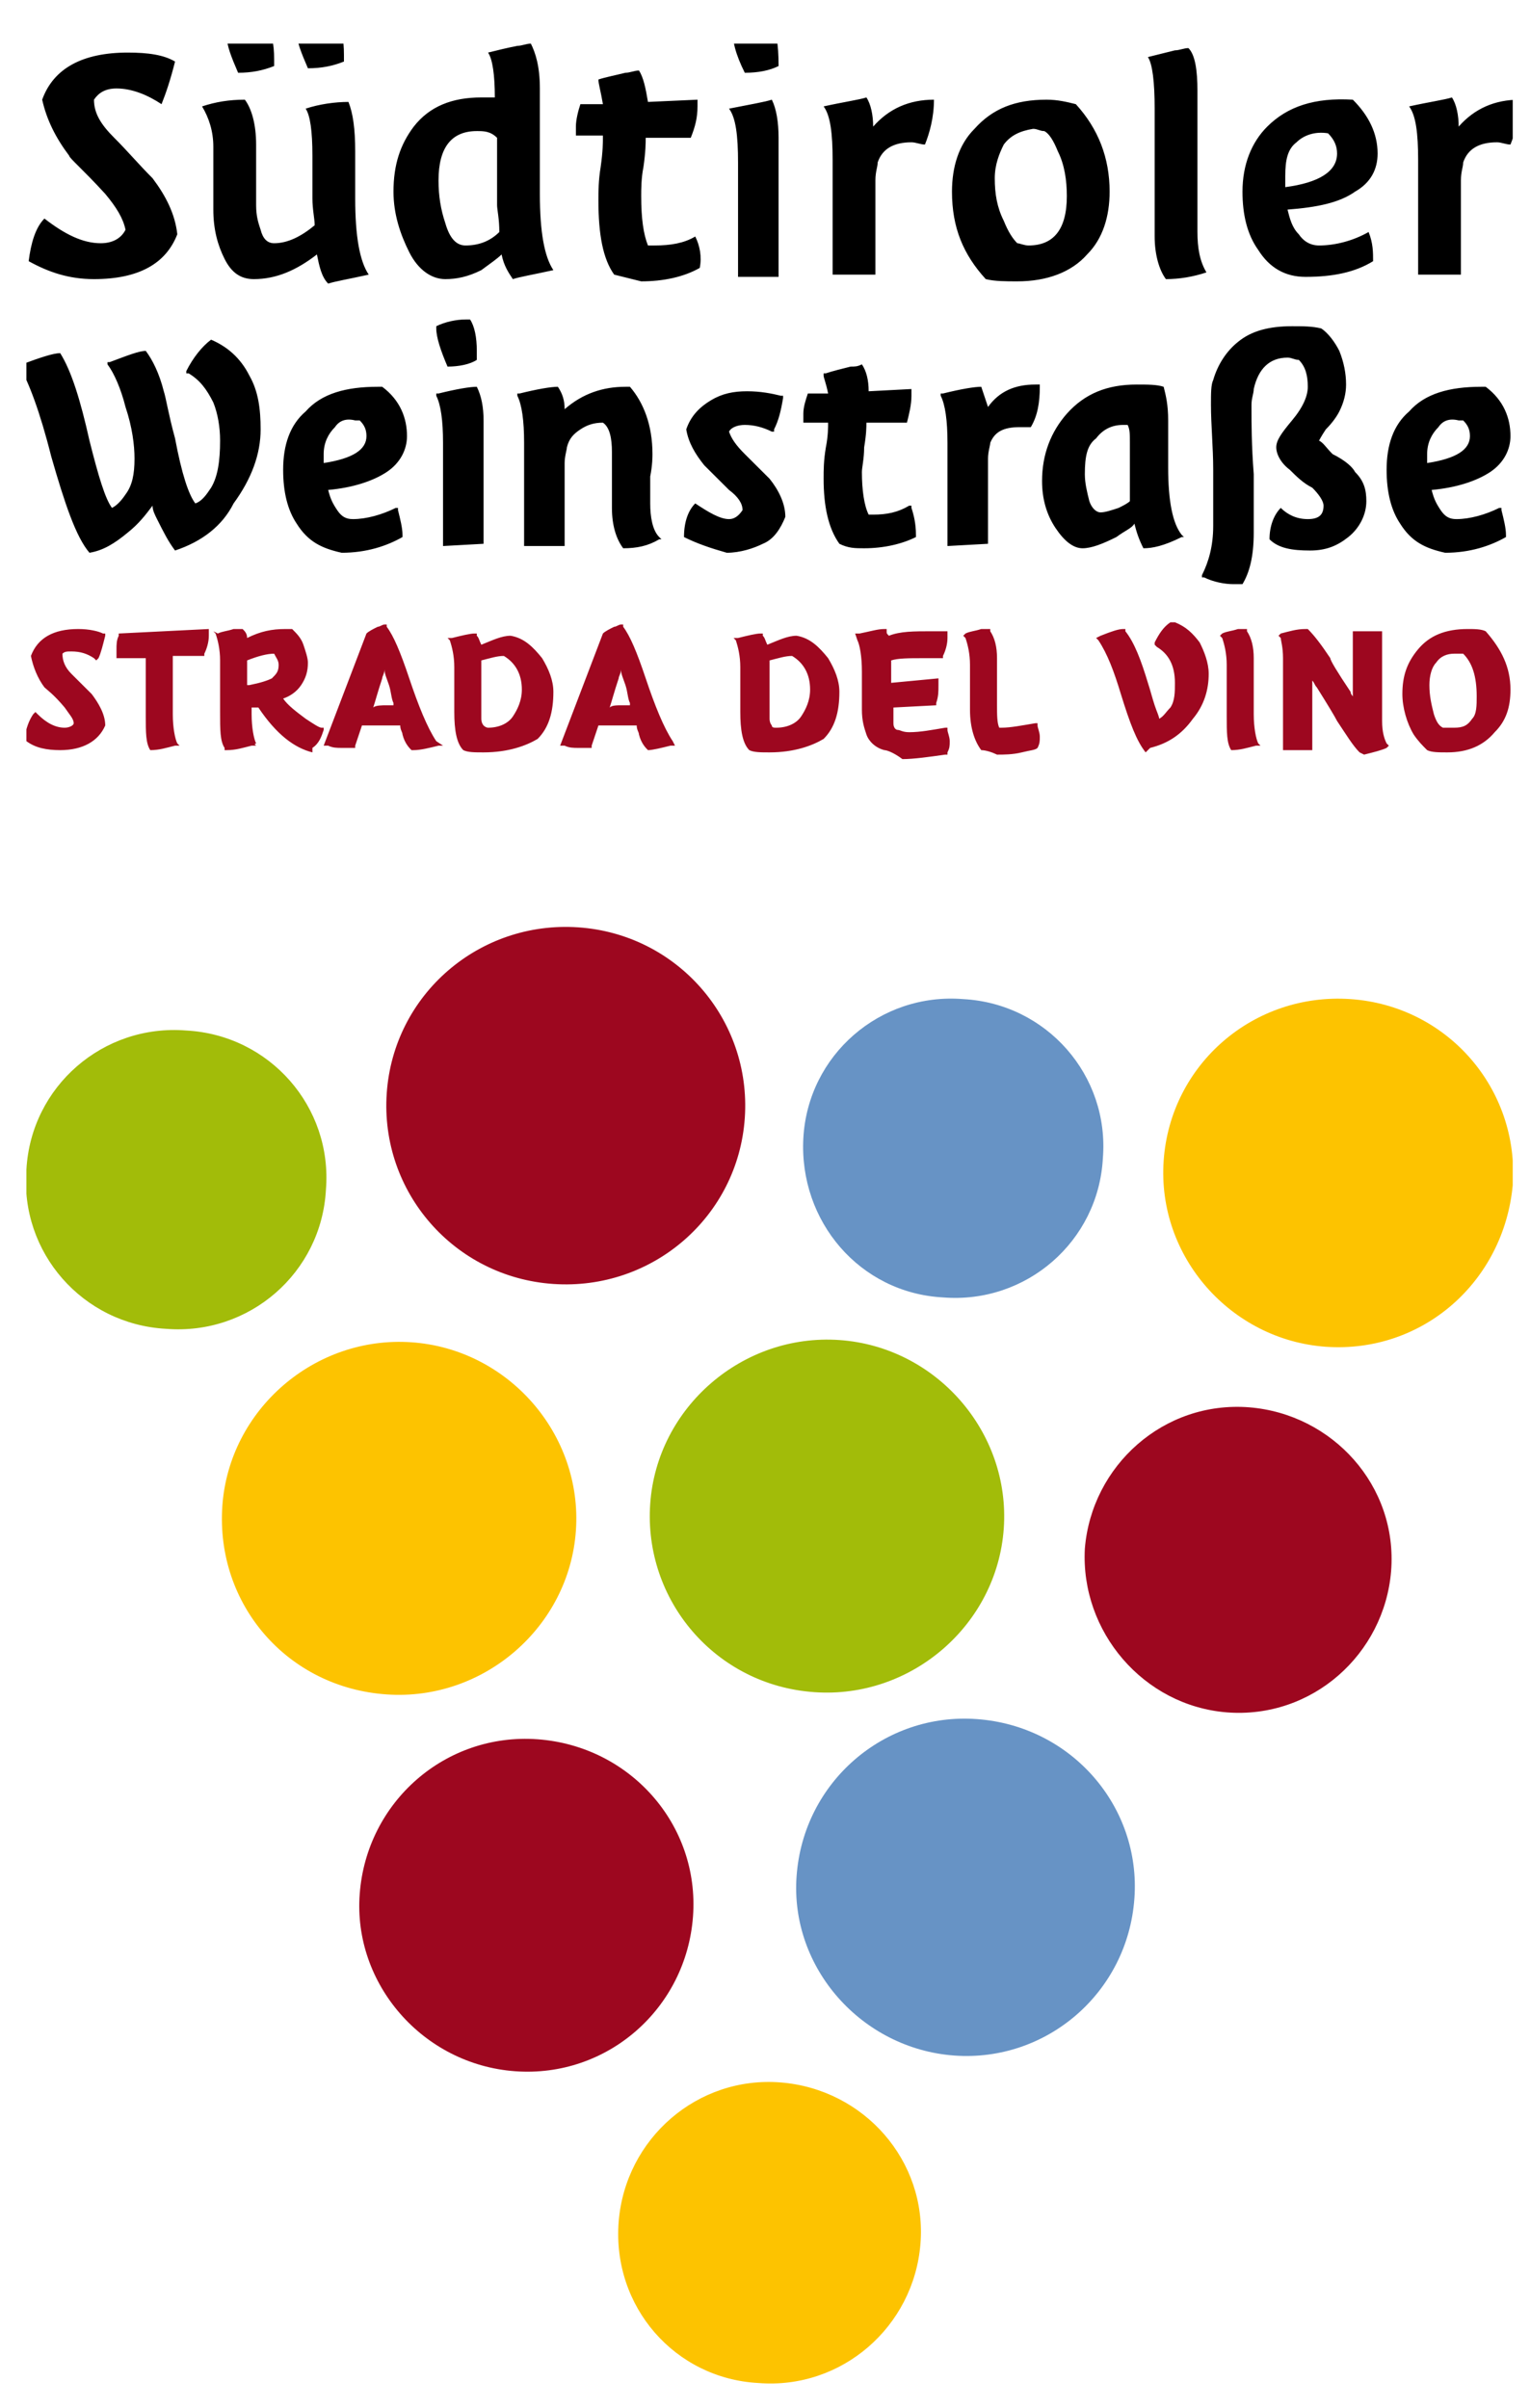
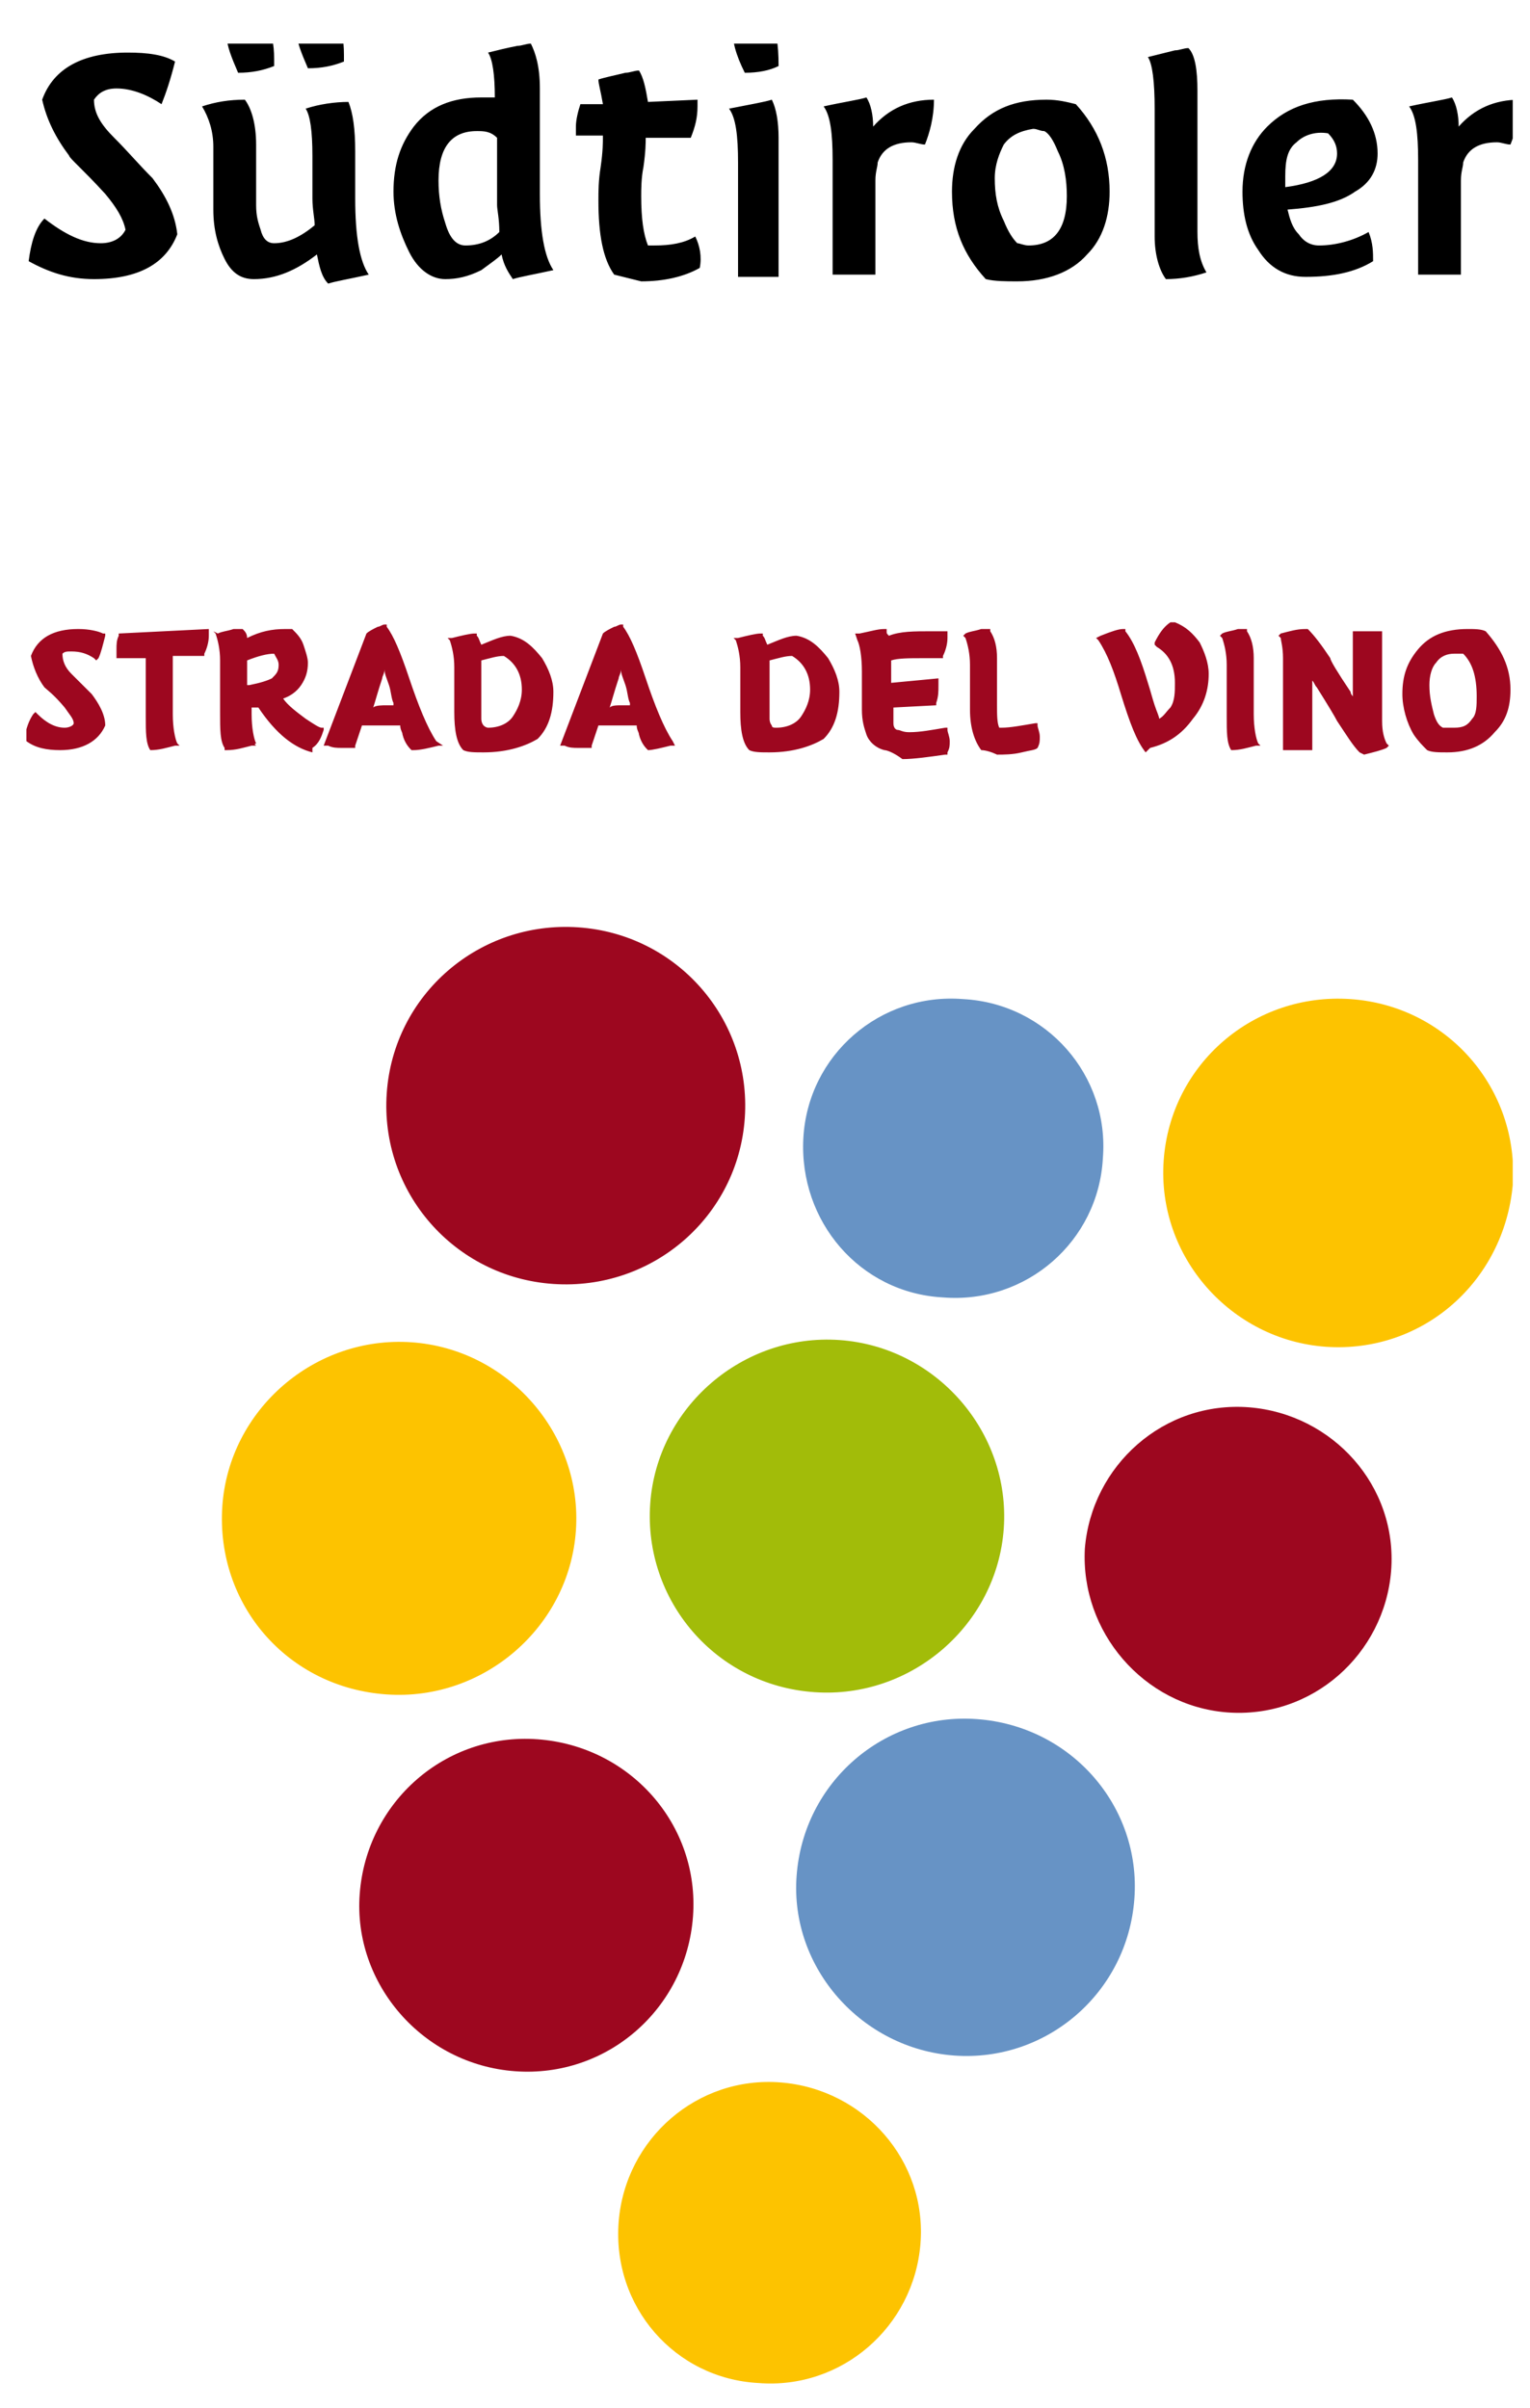
<svg xmlns="http://www.w3.org/2000/svg" width="100%" height="100%" viewBox="0 0 68 107" version="1.1" xml:space="preserve" style="fill-rule:evenodd;clip-rule:evenodd;stroke-linejoin:round;stroke-miterlimit:2;">
  <g transform="matrix(1,0,0,1,-824,-1148)">
    <g transform="matrix(1.559,0,0,2.461,0,0)">
      <g transform="matrix(0.642,0,0,0.405,500.728,455.641)">
        <g>
          <clipPath id="_clip1">
            <rect x="44.5" y="28.7" width="66" height="104.3" />
          </clipPath>
          <g clip-path="url(#_clip1)">
            <path d="M77,133C80.7,133.3 83.9,130.5 84.2,126.8C84.5,123.1 81.7,119.9 78,119.6C74.3,119.3 71.1,122.1 70.8,125.8C70.5,129.6 73.3,132.8 77,133" style="fill:#fdc300;fill-rule:nonzero;" />
          </g>
        </g>
        <g>
          <path d="M85.7,118.4C89.8,118.7 93.4,115.6 93.7,111.4C94,107.3 90.9,103.7 86.7,103.4C82.6,103.1 79,106.2 78.7,110.4C78.4,114.5 81.6,118.1 85.7,118.4" style="fill:#6793c5;fill-rule:nonzero;" />
        </g>
        <g>
          <path d="M60.5,102.3C64.8,102.6 68.6,99.3 68.9,95C69.2,90.7 65.9,86.9 61.6,86.6C57.3,86.3 53.5,89.6 53.2,93.9C52.9,98.3 56.1,102 60.5,102.3" style="fill:#fdc300;fill-rule:nonzero;" />
        </g>
        <g>
          <path d="M85.2,84.6C88.9,84.9 92.1,82.1 92.3,78.4C92.6,74.7 89.8,71.5 86.1,71.3C82.4,71 79.2,73.8 79,77.5C78.8,81.2 81.5,84.4 85.2,84.6" style="fill:#6793c5;fill-rule:nonzero;" />
        </g>
        <g>
          <path d="M67.9,84C72.3,84.3 76.1,81 76.4,76.6C76.7,72.2 73.4,68.4 69,68.1C64.6,67.8 60.8,71.1 60.5,75.5C60.2,79.9 63.5,83.7 67.9,84" style="fill:#9d071f;fill-rule:nonzero;" />
        </g>
        <g>
          <path d="M66.2,119.1C70.3,119.4 73.8,116.3 74.1,112.2C74.4,108.1 71.3,104.6 67.2,104.3C63.1,104 59.6,107.1 59.3,111.2C59,115.2 62.1,118.8 66.2,119.1" style="fill:#9d071f;fill-rule:nonzero;" />
        </g>
        <g>
          <path d="M79.5,102.2C83.8,102.5 87.6,99.2 87.9,94.9C88.2,90.6 84.9,86.8 80.6,86.5C76.3,86.2 72.5,89.5 72.2,93.8C71.9,98.1 75.1,101.9 79.5,102.2" style="fill:#a2bc09;fill-rule:nonzero;" />
        </g>
        <g>
          <clipPath id="_clip2">
            <rect x="44.5" y="28.7" width="66" height="104.3" />
          </clipPath>
          <g clip-path="url(#_clip2)">
            <path d="M102.2,86.8C106.5,87.1 110.1,83.9 110.5,79.6C110.8,75.3 107.6,71.6 103.3,71.3C99,71 95.3,74.2 95,78.5C94.7,82.8 98,86.5 102.2,86.8" style="fill:#fdc300;fill-rule:nonzero;" />
          </g>
        </g>
        <g>
          <clipPath id="_clip3">
-             <rect x="44.5" y="28.7" width="66" height="104.3" />
-           </clipPath>
+             </clipPath>
          <g clip-path="url(#_clip3)">
            <path d="M50.7,86C54.4,86.3 57.6,83.5 57.8,79.8C58.1,76.1 55.3,72.9 51.6,72.7C47.9,72.4 44.7,75.2 44.5,78.9C44.2,82.6 47,85.8 50.7,86" style="fill:#a2bc09;fill-rule:nonzero;" />
          </g>
        </g>
        <g>
          <path d="M97.8,103.1C101.6,103.4 104.8,100.5 105.1,96.8C105.4,93 102.5,89.8 98.8,89.5C95,89.2 91.8,92.1 91.5,95.8C91.3,99.5 94.1,102.8 97.8,103.1" style="fill:#9d071f;fill-rule:nonzero;" />
        </g>
        <g>
          <clipPath id="_clip4">
            <rect x="44.5" y="28.7" width="66" height="104.3" />
          </clipPath>
          <g clip-path="url(#_clip4)">
            <path d="M94.2,60.3C93.8,59.8 93.5,59 93.1,57.7C92.8,56.7 92.5,55.9 92.1,55.3L92,55.2L92.2,55.1C92.7,54.9 93,54.8 93.2,54.8L93.3,54.8L93.3,54.9C93.7,55.4 94,56.2 94.3,57.2C94.4,57.5 94.5,57.9 94.6,58.2C94.7,58.5 94.8,58.7 94.8,58.8C95,58.7 95.1,58.5 95.3,58.3C95.5,58 95.5,57.6 95.5,57.2C95.5,56.4 95.2,55.9 94.7,55.6L94.6,55.5L94.6,55.4C94.8,55 95,54.7 95.3,54.5L95.5,54.5C96,54.7 96.3,55 96.6,55.4C96.8,55.8 97,56.3 97,56.8C97,57.5 96.8,58.2 96.3,58.8C95.8,59.5 95.2,59.9 94.4,60.1L94.2,60.3ZM103.7,60.3C103.4,60 103.1,59.5 102.7,58.9C102.6,58.7 102.3,58.2 101.8,57.4C101.7,57.3 101.7,57.2 101.6,57.1L101.6,60.2L100.4,60.2L100.4,60.1L100.5,60.1L100.4,60.1L100.4,60.2L100.3,60.2L100.3,56.1C100.3,55.6 100.2,55.3 100.2,55.2L100.1,55.1L100.2,55C100.6,54.9 100.9,54.8 101.3,54.8L101.4,54.8C101.7,55.1 102,55.5 102.4,56.1C102.4,56.2 102.7,56.7 103.3,57.6C103.3,57.7 103.4,57.8 103.4,57.8L103.4,54.9L104.7,54.9L104.7,58.9C104.7,59.4 104.8,59.7 104.9,59.9L105,60L104.9,60.1C104.7,60.2 104.3,60.3 103.9,60.4L103.7,60.3ZM107.6,60.3C107.2,60.3 106.9,60.3 106.7,60.2L106.7,60.1L106.8,60L106.7,60.1L106.7,60.2C106.5,60 106.3,59.8 106.1,59.5C105.8,59 105.6,58.3 105.6,57.7C105.6,56.9 105.8,56.3 106.3,55.7C106.8,55.1 107.5,54.8 108.5,54.8C108.8,54.8 109.1,54.8 109.3,54.9C110,55.7 110.4,56.5 110.4,57.5C110.4,58.3 110.2,58.9 109.7,59.4C109.2,60 108.5,60.3 107.6,60.3ZM57.2,60.3C56.4,60.1 55.6,59.5 54.8,58.3L54.5,58.3L54.5,58.6C54.5,59.2 54.6,59.7 54.7,59.9L54.5,60L54.6,59.9L54.7,60L54.5,60C54.1,60.1 53.8,60.2 53.4,60.2L53.3,60.2L53.3,60.1C53.1,59.8 53.1,59.3 53.1,58.5L53.1,56.2C53.1,55.7 53,55.3 52.9,55L52.8,54.9L53,55C53.2,54.9 53.4,54.9 53.7,54.8L54.1,54.8C54.2,54.9 54.3,55 54.3,55.2C54.9,54.9 55.4,54.8 56,54.8L56.3,54.8C56.5,55 56.7,55.2 56.8,55.5C56.9,55.8 57,56.1 57,56.3C57,56.7 56.9,57 56.7,57.3C56.5,57.6 56.2,57.8 55.9,57.9C56.1,58.2 56.5,58.5 56.9,58.8C57.2,59 57.5,59.2 57.6,59.2L57.7,59.2L57.7,59.3C57.6,59.6 57.5,59.9 57.2,60.1L57.2,60.3ZM72.1,60.2C72,60.1 71.8,59.9 71.7,59.5C71.7,59.4 71.6,59.3 71.6,59.1L69.9,59.1C69.8,59.4 69.7,59.7 69.6,60L69.6,60.1L69,60.1C68.8,60.1 68.6,60.1 68.4,60L68.2,60L70.1,55C70.2,54.9 70.4,54.8 70.6,54.7C70.7,54.7 70.8,54.6 70.9,54.6L71,54.6L71,54.7C71.3,55.1 71.6,55.8 72,57L71.9,57L72,57C72.4,58.2 72.8,59.2 73.2,59.8L73.3,60L73.1,60C72.7,60.1 72.3,60.2 72.1,60.2ZM61.6,60.2C61.5,60.1 61.3,59.9 61.2,59.5C61.2,59.4 61.1,59.3 61.1,59.1L59.4,59.1C59.3,59.4 59.2,59.7 59.1,60L59.1,60.1L58.5,60.1C58.3,60.1 58.1,60.1 57.9,60L57.7,60L59.6,55C59.7,54.9 59.9,54.8 60.1,54.7C60.2,54.7 60.3,54.6 60.4,54.6L60.5,54.6L60.5,54.7C60.8,55.1 61.1,55.8 61.5,57L61.4,57L61.5,57C61.9,58.2 62.3,59.2 62.7,59.8L63,60L62.8,60C62.4,60.1 62,60.2 61.7,60.2L61.6,60.2ZM98,60.2C97.8,59.9 97.8,59.4 97.8,58.7L97.8,56.4C97.8,55.9 97.7,55.5 97.6,55.2L97.5,55.1L97.6,55C97.8,54.9 98,54.9 98.3,54.8L98.7,54.8L98.7,54.9C98.9,55.2 99,55.6 99,56.1L99,58.6C99,59.2 99.1,59.7 99.2,59.9L99.1,60L99.2,59.9L99.3,60L99.1,60C98.7,60.1 98.4,60.2 98,60.2ZM50,60.2C49.8,59.9 49.8,59.4 49.8,58.7L49.8,56.1L48.5,56.1L48.5,55.7C48.5,55.5 48.5,55.3 48.6,55.1L48.6,55L52.6,54.8L52.6,55.1C52.6,55.4 52.5,55.7 52.4,55.9L52.4,56L51,56L51,58.6C51,59.2 51.1,59.7 51.2,59.9L51.1,60L51.2,59.9L51.3,60L51.1,60C50.7,60.1 50.4,60.2 50,60.2ZM46.5,56.8C46.8,57.1 47.1,57.4 47.4,57.7C47.7,58.1 48,58.6 48,59.1C47.7,59.8 47,60.2 46,60.2C45.4,60.2 44.9,60.1 44.5,59.8L44.4,59.8L44.4,59.7C44.5,59.2 44.6,58.9 44.8,58.6L44.9,58.5L45,58.6C45.4,59 45.8,59.2 46.2,59.2C46.4,59.2 46.6,59.1 46.6,59C46.6,58.8 46.4,58.6 46.2,58.3C45.7,57.7 45.4,57.5 45.3,57.4C45,57 44.8,56.5 44.7,56C45,55.2 45.7,54.8 46.8,54.8C47.3,54.8 47.7,54.9 47.9,55L48,55L48,55.1C47.9,55.5 47.8,55.9 47.7,56.1L47.6,56.2L47.5,56.1C47.2,55.9 46.9,55.8 46.5,55.8C46.3,55.8 46.2,55.8 46.1,55.9C46.1,56.2 46.2,56.5 46.5,56.8M77.5,60.3C77.1,60.3 76.8,60.3 76.6,60.2C76.3,59.9 76.2,59.3 76.2,58.5L76.2,56.5C76.2,56 76.1,55.6 76,55.3L75.9,55.2L76.1,55.2C76.5,55.1 76.9,55 77.1,55L77.2,55L77.2,55.1C77.3,55.2 77.3,55.3 77.4,55.5C77.9,55.3 78.3,55.1 78.7,55.1C79.3,55.2 79.7,55.6 80.1,56.1C80.4,56.6 80.6,57.1 80.6,57.6C80.6,58.5 80.4,59.2 79.9,59.7C79.4,60 78.6,60.3 77.5,60.3ZM64.8,60.3C64.4,60.3 64.1,60.3 63.9,60.2C63.6,59.9 63.5,59.3 63.5,58.5L63.5,56.5C63.5,56 63.4,55.6 63.3,55.3L63.2,55.2L63.4,55.2C63.8,55.1 64.2,55 64.4,55L64.5,55L64.5,55.1C64.6,55.2 64.6,55.3 64.7,55.5C65.2,55.3 65.6,55.1 66,55.1C66.6,55.2 67,55.6 67.4,56.1C67.7,56.6 67.9,57.1 67.9,57.6C67.9,58.5 67.7,59.2 67.2,59.7C66.7,60 65.9,60.3 64.8,60.3ZM86.9,60.2C86.6,59.8 86.4,59.2 86.4,58.4L86.4,56.4C86.4,55.9 86.3,55.5 86.2,55.2L86.1,55.1L86.2,55C86.4,54.9 86.6,54.9 86.9,54.8L87.3,54.8L87.3,54.9C87.5,55.2 87.6,55.6 87.6,56.1L87.6,58.2C87.6,58.6 87.6,59 87.7,59.2L87.8,59.2C88.2,59.2 88.7,59.1 89.3,59L89.4,59L89.4,59.1C89.4,59.2 89.5,59.4 89.5,59.6C89.5,59.8 89.5,59.9 89.4,60.1C89.3,60.2 89.1,60.2 88.7,60.3C88.3,60.4 87.9,60.4 87.6,60.4C87.4,60.3 87.1,60.2 86.9,60.2M82.6,60.2C82.2,60.1 81.9,59.8 81.8,59.5C81.7,59.2 81.6,58.9 81.6,58.4L81.6,56.7C81.6,56 81.5,55.5 81.4,55.3L81.5,55.2L81.5,55.3L81.5,55.2L81.4,55.3L81.3,55L81.5,55C82,54.9 82.3,54.8 82.6,54.8L82.7,54.8L82.7,54.9C82.7,55 82.7,55 82.8,55.1C83.3,54.9 83.9,54.9 84.7,54.9L85.4,54.9L85.4,55.2C85.4,55.5 85.3,55.8 85.2,56L85.2,56.1L84.3,56.1C83.7,56.1 83.2,56.1 82.9,56.2L82.9,57.2L85,57L85,57.3C85,57.6 85,57.8 84.9,58.1L84.9,58.2L83,58.3L83,59C83,59.2 83.1,59.3 83.2,59.3C83.3,59.3 83.4,59.4 83.7,59.4C84.2,59.4 84.7,59.3 85.3,59.2L85.4,59.2L85.4,59.3C85.4,59.4 85.5,59.6 85.5,59.8C85.5,60 85.5,60.1 85.4,60.3L85.4,60.4L85.3,60.4C84.6,60.5 83.9,60.6 83.4,60.6C83,60.3 82.7,60.2 82.6,60.2M77.8,59.2C78.3,59.2 78.7,59 78.9,58.7C79.1,58.4 79.3,58 79.3,57.5C79.3,56.8 79,56.3 78.5,56C78.2,56 77.9,56.1 77.5,56.2L77.5,58.8C77.5,59 77.6,59.1 77.6,59.1C77.6,59.2 77.7,59.2 77.8,59.2M65,59.2C65.5,59.2 65.9,59 66.1,58.7C66.3,58.4 66.5,58 66.5,57.5C66.5,56.8 66.2,56.3 65.7,56C65.4,56 65.1,56.1 64.7,56.2L64.7,58.8C64.7,59 64.8,59.1 64.8,59.1C64.9,59.2 65,59.2 65,59.2M107.9,59.2C108.3,59.2 108.5,59.1 108.7,58.8C108.9,58.6 108.9,58.2 108.9,57.8C108.9,56.9 108.7,56.3 108.3,55.9L107.9,55.9C107.6,55.9 107.3,56 107.1,56.3C106.9,56.5 106.8,56.9 106.8,57.3C106.8,57.8 106.9,58.2 107,58.6C107.1,58.9 107.2,59.1 107.4,59.2L107.9,59.2M71,58.2L71.3,58.2L71.3,58.1C71.2,57.9 71.2,57.6 71.1,57.3L71.2,57.3L71.1,57.3C71,57 70.9,56.8 70.9,56.6C70.9,56.8 70.8,56.9 70.8,57C70.6,57.6 70.5,58 70.4,58.3C70.5,58.2 70.7,58.2 71,58.2M60.5,58.2L60.8,58.2L60.8,58.1C60.7,57.9 60.7,57.6 60.6,57.3L60.7,57.3L60.6,57.3C60.5,57 60.4,56.8 60.4,56.6C60.4,56.8 60.3,56.9 60.3,57C60.1,57.6 60,58 59.9,58.3C60,58.2 60.3,58.2 60.5,58.2M54.4,57.3C54.9,57.2 55.2,57.1 55.4,57C55.6,56.8 55.7,56.7 55.7,56.4C55.7,56.2 55.6,56.1 55.5,55.9C55.2,55.9 54.8,56 54.3,56.2L54.3,57.3L54.4,57.3Z" style="fill:#9d071f;fill-rule:nonzero;" />
          </g>
        </g>
        <g>
          <clipPath id="_clip5">
            <rect x="44.5" y="28.7" width="66" height="104.3" />
          </clipPath>
          <g clip-path="url(#_clip5)">
            <path d="M48.4,32.9C49,33.5 49.5,34.1 50.1,34.7C50.7,35.5 51.1,36.3 51.2,37.2C50.7,38.5 49.5,39.2 47.5,39.2C46.4,39.2 45.5,38.9 44.6,38.4C44.7,37.6 44.9,36.9 45.3,36.5C46.2,37.2 47,37.6 47.8,37.6C48.3,37.6 48.7,37.4 48.9,37C48.8,36.5 48.5,36 48,35.4C47,34.3 46.4,33.8 46.4,33.7C45.8,32.9 45.4,32.1 45.2,31.2C45.7,29.8 47,29.1 49,29.1C49.9,29.1 50.6,29.2 51.1,29.5C50.9,30.3 50.7,30.9 50.5,31.4C49.9,31 49.2,30.7 48.5,30.7C48,30.7 47.7,30.9 47.5,31.2C47.5,31.8 47.8,32.3 48.4,32.9M54.6,39.2C54,39.2 53.6,38.9 53.3,38.3C53,37.7 52.8,37 52.8,36.1L52.8,33.3C52.8,32.6 52.6,32 52.3,31.5C52.9,31.3 53.5,31.2 54.2,31.2C54.5,31.6 54.7,32.3 54.7,33.2L54.7,35.9C54.7,36.4 54.8,36.7 54.9,37C55,37.4 55.2,37.6 55.5,37.6C56.1,37.6 56.7,37.3 57.3,36.8C57.3,36.5 57.2,36.1 57.2,35.6L57.2,33.7C57.2,32.6 57.1,31.9 56.9,31.6C57.5,31.4 58.2,31.3 58.8,31.3C59,31.8 59.1,32.5 59.1,33.5L59.1,35.6C59.1,37.3 59.3,38.4 59.7,39C58.8,39.2 58.2,39.3 57.9,39.4C57.6,39.1 57.5,38.6 57.4,38.1C56.5,38.8 55.6,39.2 54.6,39.2M55.5,29.4L55.5,29.7C55,29.9 54.5,30 53.9,30C53.6,29.3 53.4,28.8 53.4,28.4L53.4,28.3C53.9,28 54.5,27.9 55.1,27.9C55.4,28.2 55.5,28.7 55.5,29.4M58.6,29.2L58.6,29.5C58.1,29.7 57.6,29.8 57,29.8C56.7,29.1 56.5,28.6 56.5,28.2L56.5,28.1C57,27.8 57.6,27.7 58.2,27.7C58.5,28 58.6,28.5 58.6,29.2M64.5,32.6C63.4,32.6 62.8,33.3 62.8,34.8C62.8,35.5 62.9,36.1 63.1,36.7C63.3,37.4 63.6,37.7 64,37.7C64.6,37.7 65.1,37.5 65.5,37.1C65.5,36.5 65.4,36.1 65.4,35.9L65.4,32.9C65.1,32.6 64.8,32.6 64.5,32.6M61.5,38C61.1,37.2 60.8,36.3 60.8,35.3C60.8,34.1 61.1,33.2 61.7,32.4C62.4,31.5 63.4,31.1 64.7,31.1L65.3,31.1C65.3,30.1 65.2,29.4 65,29.1C65.4,29 65.8,28.9 66.3,28.8C66.5,28.8 66.7,28.7 66.9,28.7C67.1,29.1 67.3,29.7 67.3,30.7L67.3,35.4C67.3,37.1 67.5,38.2 67.9,38.8C67,39 66.4,39.1 66.1,39.2C65.9,38.9 65.7,38.6 65.6,38.1C65.4,38.3 65.1,38.5 64.7,38.8C64.1,39.1 63.6,39.2 63.1,39.2C62.5,39.2 61.9,38.8 61.5,38M70.6,39C70.1,38.3 69.9,37.2 69.9,35.7C69.9,35.3 69.9,34.8 70,34.2C70.1,33.5 70.1,33.1 70.1,32.8L68.9,32.8L68.9,32.4C68.9,32.1 69,31.7 69.1,31.4L70.1,31.4C70,30.8 69.9,30.5 69.9,30.3C70.2,30.2 70.7,30.1 71.1,30C71.3,30 71.5,29.9 71.7,29.9C71.9,30.2 72,30.7 72.1,31.3L74.3,31.2L74.3,31.5C74.3,32 74.2,32.4 74,32.9L72,32.9C72,33.1 72,33.5 71.9,34.2C71.8,34.7 71.8,35.2 71.8,35.5C71.8,36.5 71.9,37.2 72.1,37.7L72.4,37.7C73.1,37.7 73.7,37.6 74.2,37.3C74.4,37.7 74.5,38.2 74.4,38.7C73.7,39.1 72.8,39.3 71.8,39.3C71.4,39.2 71,39.1 70.6,39M76.1,39.1L76.1,34C76.1,32.8 76,32 75.7,31.6C76.7,31.4 77.3,31.3 77.6,31.2C77.8,31.6 77.9,32.2 77.9,32.9L77.9,39.1L76.1,39.1ZM77.9,29.7C77.5,29.9 77,30 76.4,30C76,29.2 75.8,28.5 75.9,28C76.4,27.7 77,27.6 77.5,27.6C77.8,28.1 77.9,28.7 77.9,29.7M84.8,31.2C84.8,32 84.6,32.7 84.4,33.2C84.2,33.2 84,33.1 83.8,33.1C83,33.1 82.5,33.4 82.3,34C82.3,34.2 82.2,34.4 82.2,34.8L82.2,39L80.3,39L80.3,33.9C80.3,32.7 80.2,31.9 79.9,31.5C80.8,31.3 81.5,31.2 81.8,31.1C82,31.4 82.1,31.9 82.1,32.4C82.8,31.6 83.7,31.2 84.8,31.2M87.9,33.2C87.7,33.6 87.5,34.1 87.5,34.7C87.5,35.4 87.6,36 87.9,36.6C88.1,37.1 88.3,37.4 88.5,37.6C88.6,37.6 88.8,37.7 89,37.7C90.1,37.7 90.7,37 90.7,35.5C90.7,34.8 90.6,34.1 90.3,33.5C90.1,33 89.9,32.7 89.7,32.6C89.5,32.6 89.4,32.5 89.2,32.5C88.6,32.6 88.2,32.8 87.9,33.2M85.6,35.3C85.6,34.2 85.9,33.2 86.6,32.5C87.4,31.6 88.4,31.2 89.8,31.2C90.3,31.2 90.7,31.3 91.1,31.4C92.1,32.5 92.6,33.8 92.6,35.3C92.6,36.4 92.3,37.4 91.6,38.1C90.9,38.9 89.8,39.3 88.5,39.3C88,39.3 87.5,39.3 87.1,39.2C86.1,38.1 85.6,36.9 85.6,35.3M96.9,38.9C96.3,39.1 95.7,39.2 95.1,39.2C94.8,38.8 94.6,38.1 94.6,37.3L94.6,31.6C94.6,30.4 94.5,29.6 94.3,29.3C94.7,29.2 95.1,29.1 95.5,29C95.7,29 95.9,28.9 96.1,28.9C96.4,29.2 96.5,29.9 96.5,30.8L96.5,37.1C96.5,37.8 96.6,38.4 96.9,38.9M102.7,33.6C102.7,33.3 102.6,33 102.3,32.7C101.7,32.6 101.2,32.8 100.9,33.1C100.5,33.4 100.4,33.9 100.4,34.6L100.4,35.1C101.9,34.9 102.7,34.4 102.7,33.6M104.5,33.6C104.5,34.3 104.2,34.9 103.5,35.3C102.8,35.8 101.8,36 100.5,36.1C100.6,36.5 100.7,36.9 101,37.2C101.2,37.5 101.5,37.7 101.9,37.7C102.6,37.7 103.4,37.5 104.1,37.1C104.3,37.6 104.3,38 104.3,38.4C103.5,38.9 102.5,39.1 101.3,39.1C100.4,39.1 99.7,38.7 99.2,37.9C98.7,37.2 98.5,36.3 98.5,35.3C98.5,34.1 98.9,33.1 99.6,32.4C100.5,31.5 101.7,31.1 103.4,31.2C104.1,31.9 104.5,32.7 104.5,33.6M110.8,31.2C110.8,32 110.6,32.7 110.4,33.2C110.2,33.2 110,33.1 109.8,33.1C109,33.1 108.5,33.4 108.3,34C108.3,34.2 108.2,34.4 108.2,34.8L108.2,39L106.3,39L106.3,33.9C106.3,32.7 106.2,31.9 105.9,31.5C106.8,31.3 107.5,31.2 107.8,31.1C108,31.4 108.1,31.9 108.1,32.4C108.8,31.6 109.7,31.2 110.8,31.2" style="fill-rule:nonzero;" />
          </g>
        </g>
        <g>
          <clipPath id="_clip6">
            <rect x="44.5" y="28.7" width="66" height="104.3" />
          </clipPath>
          <g clip-path="url(#_clip6)">
-             <path d="M102.5,47C103.1,47.3 103.4,47.6 103.5,47.8C103.9,48.2 104,48.6 104,49.1C104,49.7 103.7,50.3 103.2,50.7C102.7,51.1 102.2,51.3 101.5,51.3C100.7,51.3 100.1,51.2 99.7,50.8C99.7,50.2 99.9,49.7 100.2,49.4L100.2,49.3L100.2,49.4C100.5,49.7 100.9,49.9 101.4,49.9C101.9,49.9 102.1,49.7 102.1,49.3C102.1,49.1 101.9,48.8 101.6,48.5C101.2,48.3 100.9,48 100.6,47.7C100.2,47.4 100,47 100,46.7C100,46.4 100.2,46.1 100.7,45.5C101.2,44.9 101.4,44.4 101.4,44C101.4,43.5 101.3,43.1 101,42.8C100.8,42.8 100.7,42.7 100.5,42.7C99.7,42.7 99.2,43.2 99,44.1C99,44.3 98.9,44.5 98.9,44.8L98.9,45C98.9,45.6 98.9,46.6 99,47.9L99,50.5C99,51.6 98.8,52.3 98.5,52.8L98.1,52.8C97.7,52.8 97.2,52.7 96.8,52.5L96.7,52.5L96.7,52.4C97,51.8 97.2,51.1 97.2,50.2L97.2,47.7C97.2,46.7 97.1,45.7 97.1,44.8C97.1,44.3 97.1,43.9 97.2,43.7C97.4,43 97.8,42.4 98.3,42C98.9,41.5 99.7,41.3 100.7,41.3C101.2,41.3 101.6,41.3 102,41.4C102.3,41.6 102.6,42 102.8,42.4C103,42.9 103.1,43.4 103.1,43.9C103.1,44.3 103,44.7 102.8,45.1C102.7,45.3 102.5,45.6 102.2,45.9C102,46.2 101.9,46.4 101.9,46.4C102.1,46.5 102.2,46.7 102.5,47M51.1,51.3C50.8,50.9 50.6,50.5 50.3,49.9C50.2,49.7 50.1,49.5 50.1,49.3C49.8,49.7 49.5,50.1 49,50.5C48.4,51 47.9,51.3 47.3,51.4C46.7,50.7 46.2,49.2 45.6,47.1C45.1,45.1 44.6,43.8 44.2,43.1L44.2,43L44.3,43C45.1,42.7 45.7,42.5 46,42.5C46.5,43.3 46.9,44.6 47.3,46.4C47.7,48 48,49 48.3,49.4C48.5,49.3 48.7,49.1 48.9,48.8C49.2,48.4 49.3,47.9 49.3,47.2C49.3,46.6 49.2,45.8 48.9,44.9C48.7,44.1 48.4,43.4 48.1,43L48.1,42.9L48.2,42.9C49,42.6 49.5,42.4 49.8,42.4C50.1,42.8 50.4,43.4 50.6,44.2C50.7,44.5 50.8,45.2 51.1,46.3C51.4,47.9 51.7,48.8 52,49.2C52.3,49.1 52.5,48.8 52.7,48.5C53,48 53.1,47.3 53.1,46.4C53.1,45.8 53,45.2 52.8,44.7C52.5,44.1 52.2,43.7 51.7,43.4L51.6,43.4L51.6,43.3C51.9,42.7 52.3,42.2 52.7,41.9C53.4,42.2 54,42.7 54.4,43.5C54.8,44.2 54.9,45 54.9,45.9C54.9,47 54.5,48.1 53.7,49.2C53.2,50.2 52.3,50.9 51.1,51.3ZM94.1,51.2C93.9,50.8 93.8,50.5 93.7,50.1C93.6,50.3 93.3,50.4 92.9,50.7L92.9,50.6L92.9,50.7C92.3,51 91.8,51.2 91.4,51.2C91,51.2 90.6,50.9 90.2,50.3C89.8,49.7 89.6,49 89.6,48.2C89.6,47 90,46 90.7,45.2C91.5,44.3 92.5,43.9 93.8,43.9C94.3,43.9 94.7,43.9 95,44C95.1,44.4 95.2,44.8 95.2,45.5L95.2,47.6C95.2,49.1 95.4,50.1 95.8,50.6L95.9,50.7L95.8,50.7C95,51.1 94.5,51.2 94.1,51.2ZM71,51.2C70.7,50.8 70.5,50.2 70.5,49.4L70.5,46.9C70.5,46.3 70.4,45.8 70.1,45.6C69.7,45.6 69.4,45.7 69.1,45.9C68.8,46.1 68.6,46.3 68.5,46.7C68.5,46.8 68.4,47.1 68.4,47.4L68.4,51.1L66.6,51.1L66.6,46.5C66.6,45.5 66.5,44.8 66.3,44.4L66.3,44.3L66.4,44.3C67.2,44.1 67.8,44 68.1,44C68.3,44.3 68.4,44.6 68.4,45C69.2,44.3 70.1,44 71.1,44L71.3,44L71.3,44.1L71.3,44C71.9,44.7 72.3,45.7 72.3,47C72.3,47.1 72.3,47.5 72.2,48L72.2,49.2C72.2,49.8 72.3,50.4 72.6,50.7L72.7,50.8L72.6,50.8C72.1,51.1 71.6,51.2 71,51.2ZM105.5,50.1C105.1,49.5 104.9,48.7 104.9,47.7C104.9,46.6 105.2,45.7 105.9,45.1C106.6,44.3 107.7,44 109.1,44L109.3,44C110.1,44.6 110.4,45.4 110.4,46.2C110.4,46.8 110.1,47.4 109.5,47.8C108.9,48.2 108,48.5 106.9,48.6C107,49 107.1,49.2 107.3,49.5C107.5,49.8 107.7,49.9 108,49.9C108.6,49.9 109.3,49.7 109.9,49.4L110,49.4L110,49.5C110.1,49.9 110.2,50.3 110.2,50.6L110.2,50.7C109.5,51.1 108.6,51.4 107.5,51.4C106.6,51.2 106,50.9 105.5,50.1M56.5,50.1C56.1,49.5 55.9,48.7 55.9,47.7C55.9,46.6 56.2,45.7 56.9,45.1C57.6,44.3 58.7,44 60.1,44L60.3,44C61.1,44.6 61.4,45.4 61.4,46.2C61.4,46.8 61.1,47.4 60.5,47.8C59.9,48.2 59,48.5 57.9,48.6C58,49 58.1,49.2 58.3,49.5C58.5,49.8 58.7,49.9 59,49.9C59.6,49.9 60.3,49.7 60.9,49.4L61,49.4L61,49.5C61.1,49.9 61.2,50.3 61.2,50.6L61.2,50.7C60.5,51.1 59.6,51.4 58.5,51.4C57.6,51.2 57,50.9 56.5,50.1M80.6,51C80.1,50.3 79.9,49.3 79.9,48.1C79.9,47.7 79.9,47.3 80,46.7C80.1,46.2 80.1,45.8 80.1,45.6L79,45.6L79,45.2C79,44.9 79.1,44.6 79.2,44.3L80.1,44.3C80,43.8 79.9,43.6 79.9,43.5L79.9,43.4L80,43.4C80.3,43.3 80.7,43.2 81.1,43.1C81.3,43.1 81.4,43.1 81.6,43C81.8,43.3 81.9,43.7 81.9,44.2L83.8,44.1L83.8,44.4C83.8,44.8 83.7,45.2 83.6,45.6L81.8,45.6C81.8,45.8 81.8,46.1 81.7,46.7C81.7,47.2 81.6,47.6 81.6,47.8C81.6,48.6 81.7,49.3 81.9,49.7L82.1,49.7C82.7,49.7 83.2,49.6 83.7,49.3L83.8,49.3L83.8,49.4C83.9,49.7 84,50.1 84,50.6L84,50.7C83.4,51 82.6,51.2 81.7,51.2C81.3,51.2 81,51.2 80.6,51M73.7,50.7C73.7,50 73.9,49.5 74.2,49.2C74.8,49.6 75.3,49.9 75.7,49.9C75.9,49.9 76.1,49.8 76.3,49.5C76.3,49.2 76.1,48.9 75.7,48.6C75,47.9 74.7,47.6 74.6,47.5C74.2,47 73.9,46.5 73.8,45.9C74,45.3 74.4,44.9 74.9,44.6L74.9,44.7L74.9,44.6C75.4,44.3 75.9,44.2 76.5,44.2C77.1,44.2 77.6,44.3 78,44.4L78.1,44.4L78.1,44.5C78,45.1 77.9,45.5 77.7,45.9L77.7,46L77.6,46C77.2,45.8 76.8,45.7 76.4,45.7C76.1,45.7 75.8,45.8 75.7,46C75.8,46.3 76,46.6 76.4,47C77,47.6 77.4,48 77.5,48.1C77.9,48.6 78.2,49.2 78.2,49.8C78,50.3 77.7,50.8 77.2,51C76.8,51.2 76.2,51.4 75.6,51.4C74.9,51.2 74.3,51 73.7,50.7M85.4,51.1L85.4,46.5C85.4,45.5 85.3,44.8 85.1,44.4L85.1,44.3L85.2,44.3C86,44.1 86.6,44 86.9,44C87,44.3 87.1,44.6 87.2,44.9C87.7,44.2 88.4,43.9 89.3,43.9L89.4,43.9L89.4,44L89.4,43.9L89.5,43.9L89.5,44C89.5,44.7 89.4,45.3 89.1,45.8L88.6,45.8C87.9,45.8 87.5,46 87.3,46.5C87.3,46.6 87.2,46.9 87.2,47.2L87.2,51L85.4,51.1ZM63,51.1L63,46.5C63,45.5 62.9,44.8 62.7,44.4L62.7,44.3L62.8,44.3C63.6,44.1 64.2,44 64.5,44C64.7,44.4 64.8,44.9 64.8,45.5L64.8,51L63,51.1ZM91.5,47.9C91.5,48.3 91.6,48.7 91.7,49.1C91.8,49.4 92,49.6 92.2,49.6C92.4,49.6 92.7,49.5 93,49.4C93.2,49.3 93.4,49.2 93.5,49.1L93.5,46.5C93.5,46.1 93.5,45.9 93.4,45.7L93.2,45.7C92.7,45.7 92.3,45.9 92,46.3C91.6,46.6 91.5,47.1 91.5,47.9M107.2,45.8C106.9,46.1 106.7,46.5 106.7,47L106.7,47.4C108,47.2 108.6,46.8 108.6,46.2C108.6,45.9 108.5,45.7 108.3,45.5L108.1,45.5C107.7,45.4 107.4,45.5 107.2,45.8M58.2,45.8C57.9,46.1 57.7,46.5 57.7,47L57.7,47.4C59,47.2 59.6,46.8 59.6,46.2C59.6,45.9 59.5,45.7 59.3,45.5L59.1,45.5C58.7,45.4 58.4,45.5 58.2,45.8M63.2,43.1C62.9,42.4 62.7,41.8 62.7,41.4L62.7,41.3C63.1,41.1 63.6,41 64,41L64.2,41C64.4,41.3 64.5,41.8 64.5,42.4L64.5,42.8C64.2,43 63.7,43.1 63.2,43.1Z" style="fill-rule:nonzero;" />
-           </g>
+             </g>
        </g>
      </g>
    </g>
  </g>
</svg>